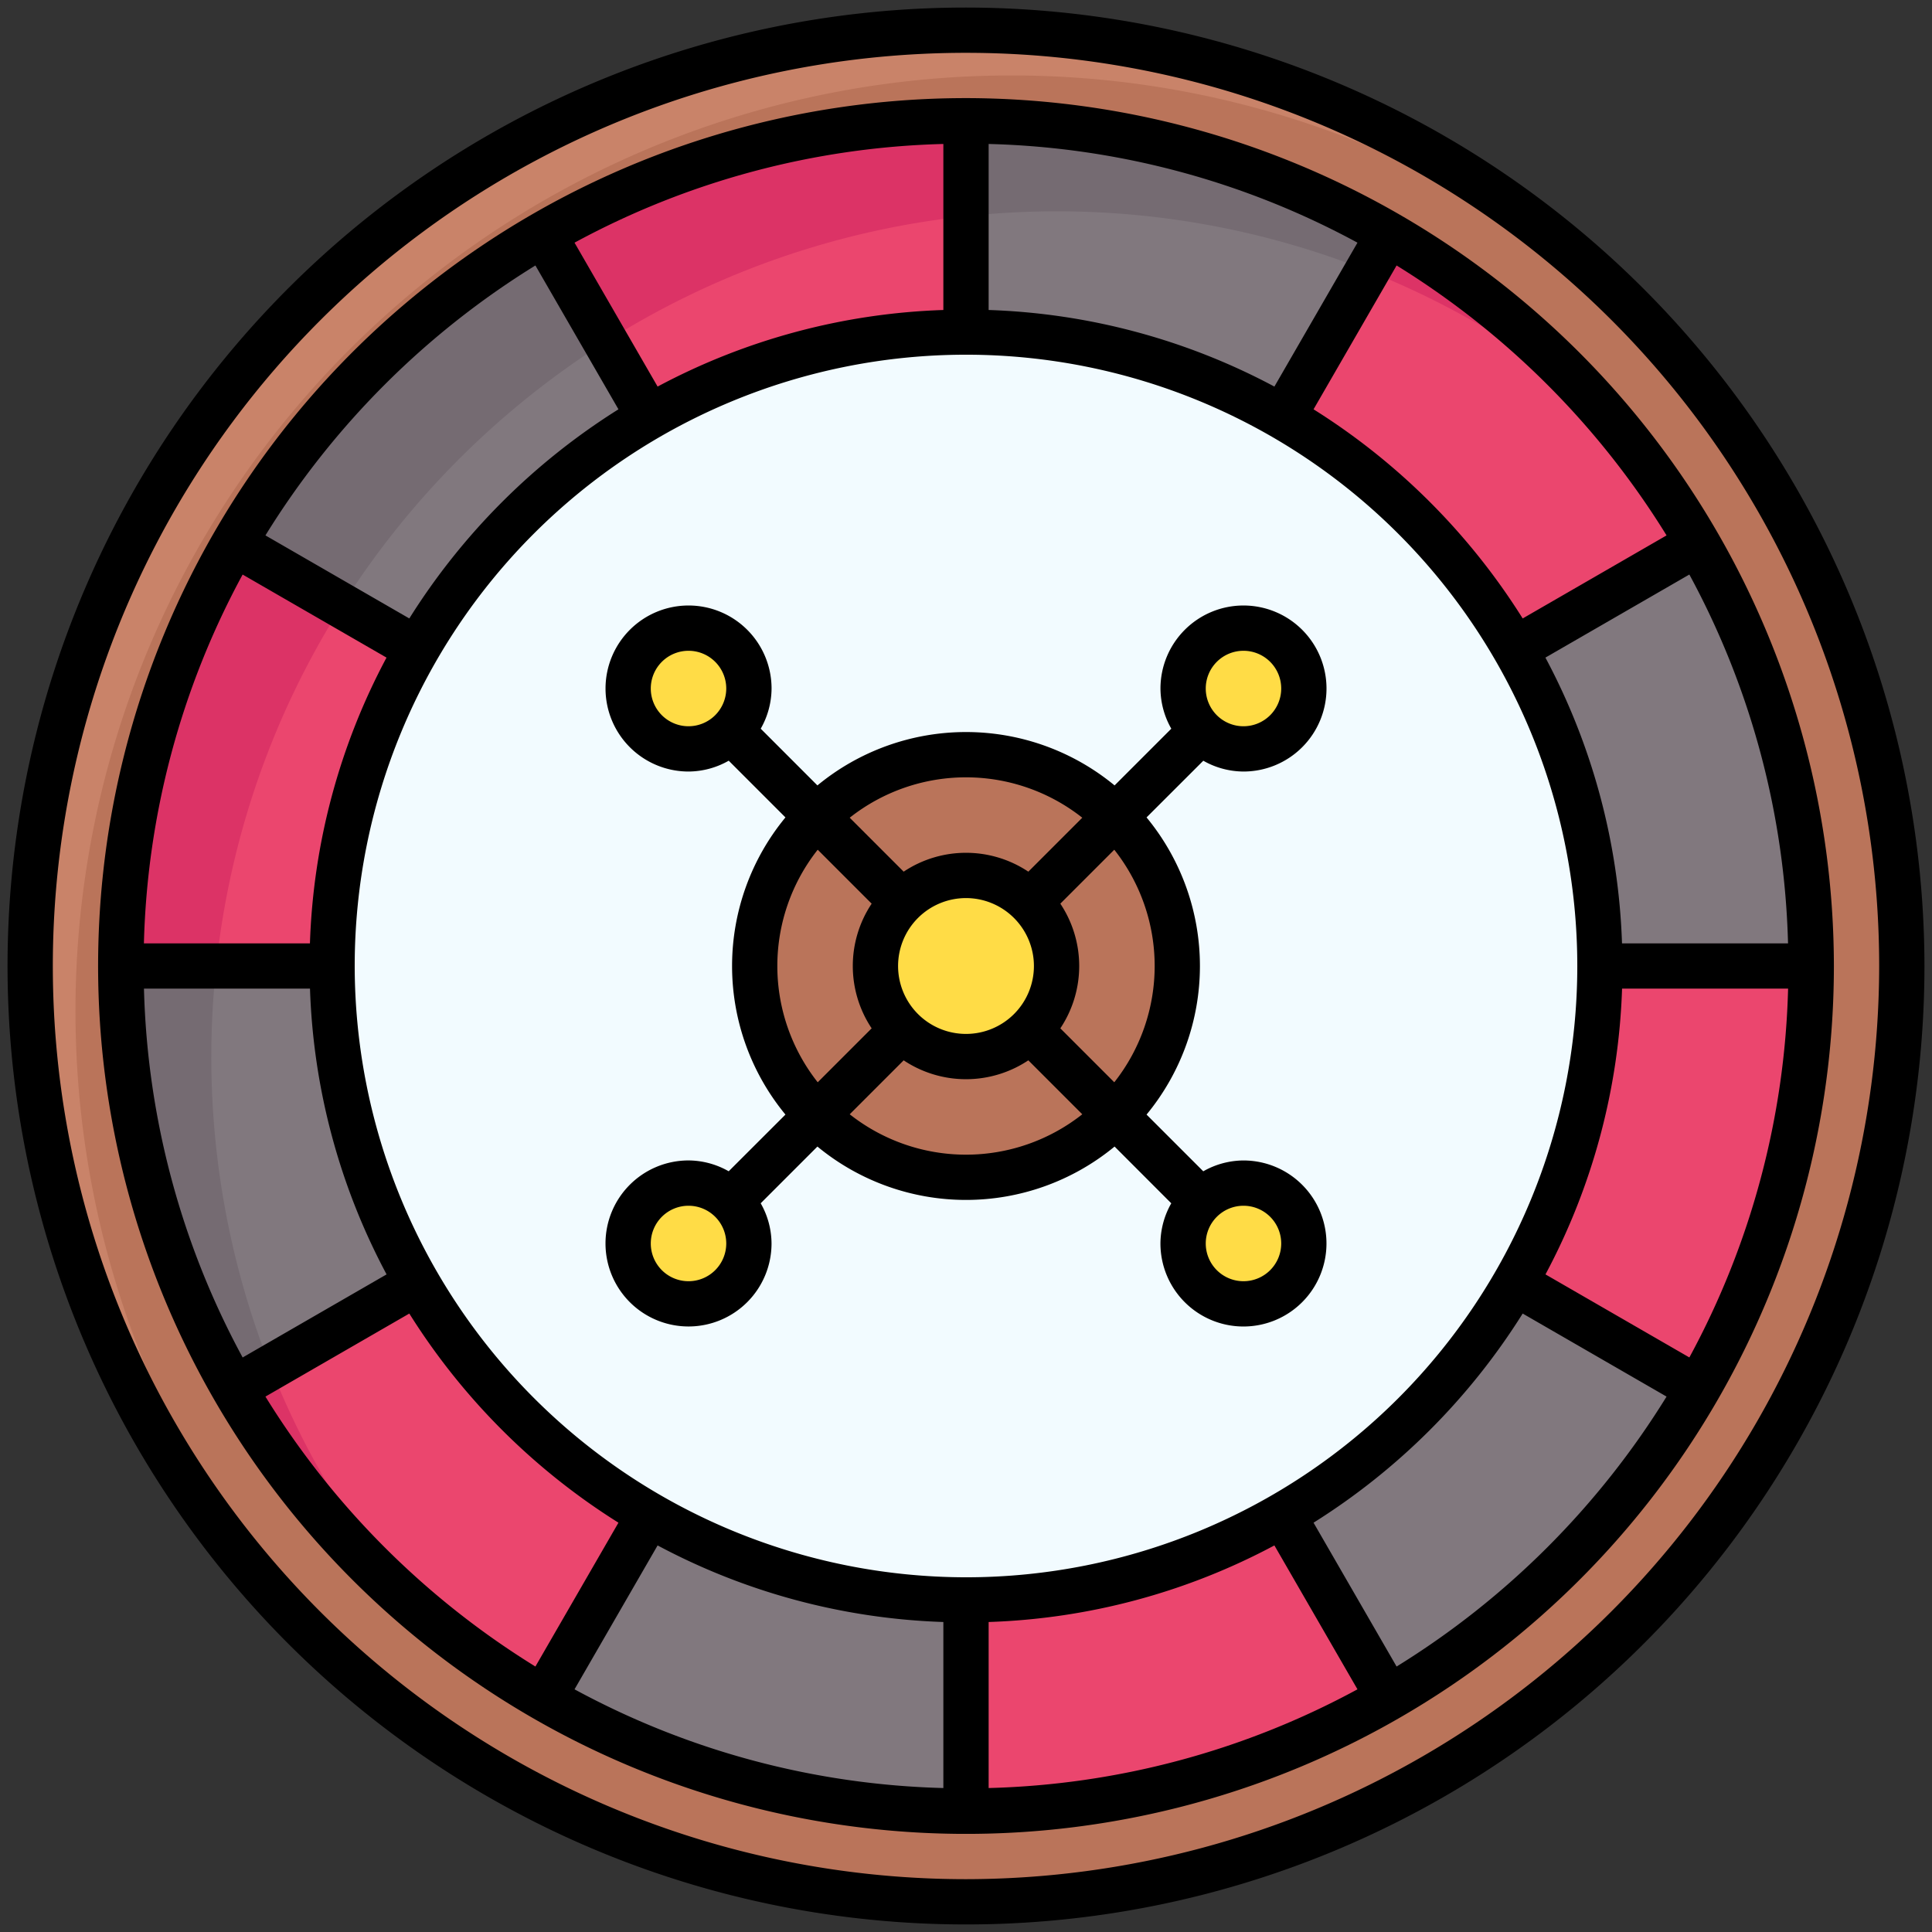
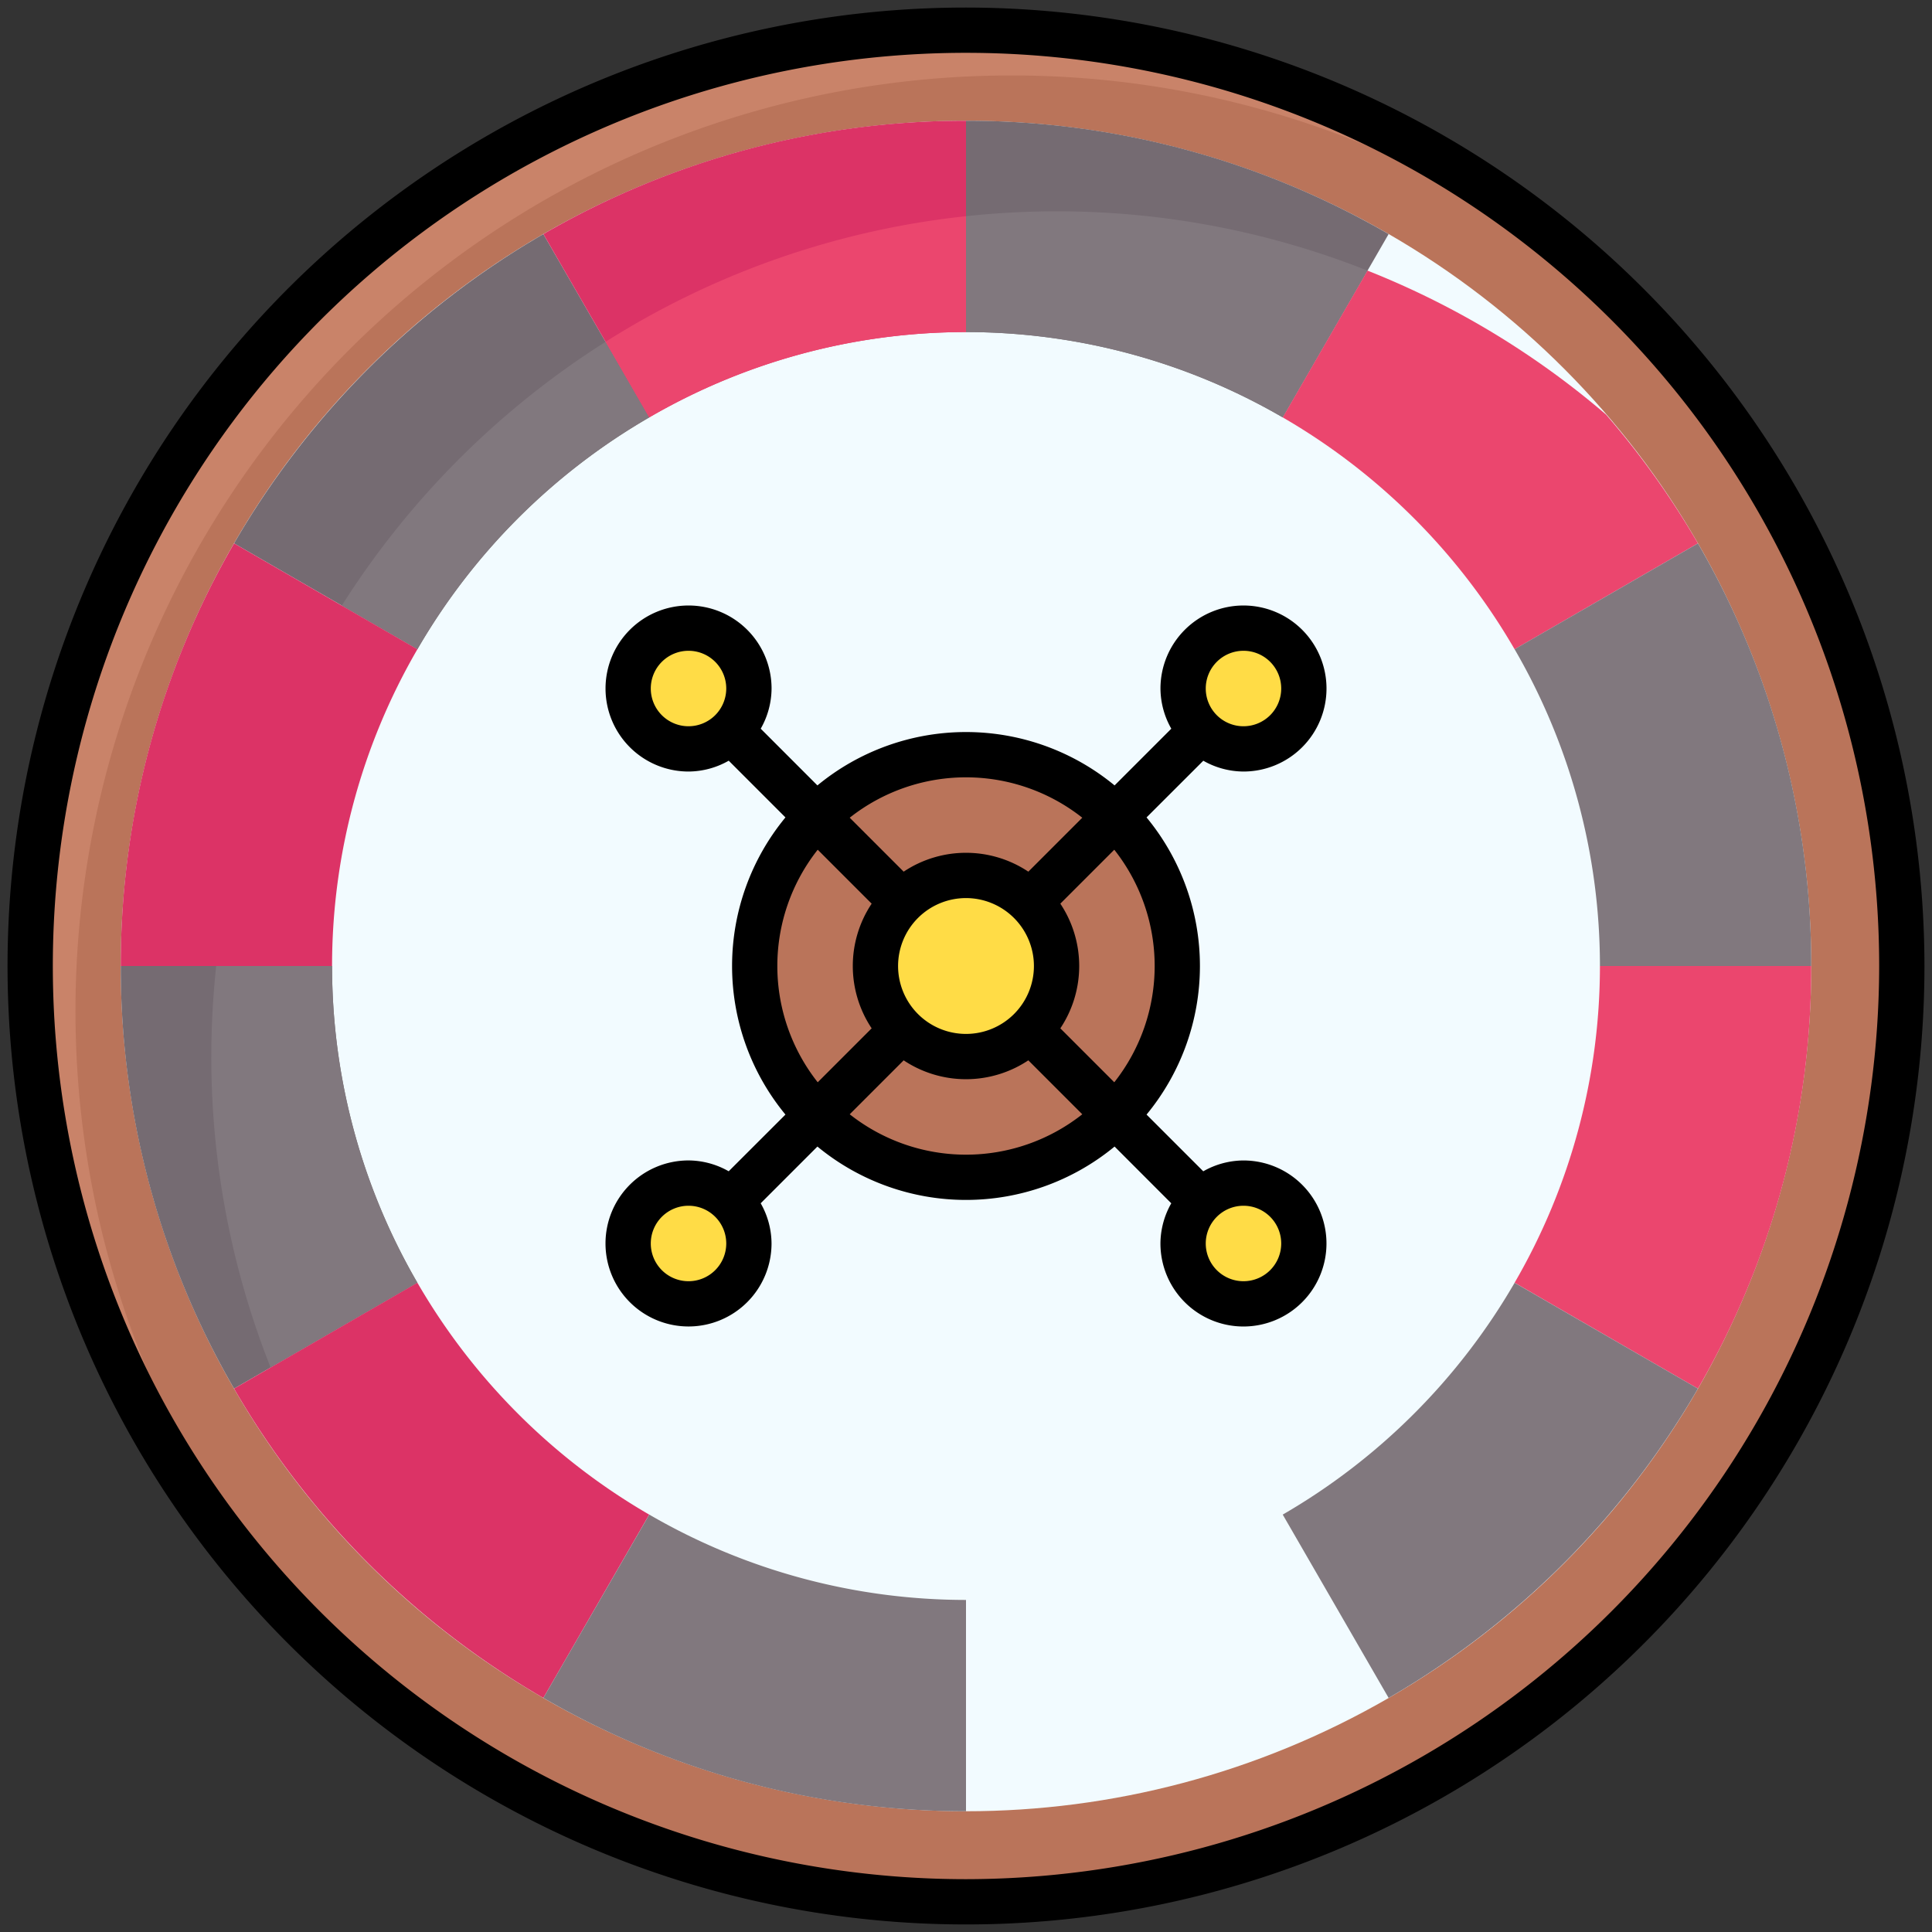
<svg xmlns="http://www.w3.org/2000/svg" id="Filled_Expand" height="512" viewBox="0 0 64 64" width="512" data-name="Filled Expand">
  <rect x="0" y="0" width="64" height="64" fill="#333333" stroke="none" />
  <circle cx="32" cy="32" fill="#c98369" r="31" />
  <path d="m33.5 2.5a30.992 30.992 0 0 0 -22.652 52.152 30.992 30.992 0 0 0 43.8-43.8 30.881 30.881 0 0 0 -21.148-8.352z" fill="#ba745a" />
  <circle cx="32" cy="32" fill="#f2fbff" r="28" />
  <circle cx="32" cy="32" fill="#ba745a" r="7" />
  <path d="m21.508 13.827-3.508-6.073a28.133 28.133 0 0 0 -10.246 10.246l6.073 3.506a21.08 21.08 0 0 1 7.681-7.679z" fill="#756b72" />
  <path d="m11.322 20.062 2.505 1.446a21.08 21.08 0 0 1 7.681-7.681l-1.446-2.505a28.15 28.15 0 0 0 -8.74 8.74z" fill="#81787e" />
  <path d="m42.492 13.827 3.508-6.073a27.862 27.862 0 0 0 -14-3.754v7a20.885 20.885 0 0 1 10.492 2.827z" fill="#756b72" />
  <path d="m45.3 8.964a27.908 27.908 0 0 0 -10.3-1.964 28.308 28.308 0 0 0 -3 .162v3.838a20.885 20.885 0 0 1 10.492 2.827z" fill="#81787e" />
  <path d="m32 11v-7a27.862 27.862 0 0 0 -14 3.754l3.506 6.073a20.885 20.885 0 0 1 10.494-2.827z" fill="#dc3366" />
  <path d="m20.062 11.322 1.446 2.505a20.885 20.885 0 0 1 10.492-2.827v-3.838a27.818 27.818 0 0 0 -11.938 4.16z" fill="#eb466e" />
-   <path d="m50.173 21.508 6.073-3.508a28.133 28.133 0 0 0 -10.246-10.246l-3.506 6.073a21.08 21.08 0 0 1 7.679 7.681z" fill="#dc3366" />
  <path d="m53.2 13.731a28 28 0 0 0 -7.9-4.767l-2.808 4.863a21.08 21.08 0 0 1 7.681 7.681l6.073-3.508a28.094 28.094 0 0 0 -3.046-4.269z" fill="#eb466e" />
  <path d="m53 32h7a27.862 27.862 0 0 0 -3.754-14l-6.073 3.506a20.885 20.885 0 0 1 2.827 10.494z" fill="#81787e" />
  <path d="m13.827 21.508-6.073-3.508a27.862 27.862 0 0 0 -3.754 14h7a20.885 20.885 0 0 1 2.827-10.492z" fill="#dc3366" />
-   <path d="m11 32a20.885 20.885 0 0 1 2.827-10.492l-2.505-1.446a27.818 27.818 0 0 0 -4.16 11.938z" fill="#eb466e" />
  <path d="m11 32h-7a27.862 27.862 0 0 0 3.754 14l6.073-3.506a20.885 20.885 0 0 1 -2.827-10.494z" fill="#756b72" />
  <path d="m8.964 45.3 4.863-2.808a20.885 20.885 0 0 1 -2.827-10.492h-3.838a28.308 28.308 0 0 0 -.162 3 27.908 27.908 0 0 0 1.964 10.3z" fill="#81787e" />
-   <path d="m32 53v7a27.862 27.862 0 0 0 14-3.754l-3.506-6.073a20.885 20.885 0 0 1 -10.494 2.827z" fill="#eb466e" />
  <path d="m53 32a20.885 20.885 0 0 1 -2.827 10.492l6.073 3.508a27.862 27.862 0 0 0 3.754-14z" fill="#eb466e" />
  <path d="m42.492 50.173 3.508 6.073a28.133 28.133 0 0 0 10.246-10.246l-6.073-3.506a21.08 21.08 0 0 1 -7.681 7.679z" fill="#81787e" />
  <path d="m13.827 42.492-6.073 3.508a28.133 28.133 0 0 0 10.246 10.246l3.506-6.073a21.08 21.08 0 0 1 -7.679-7.681z" fill="#dc3366" />
-   <path d="m13.827 42.492-4.863 2.808a28 28 0 0 0 4.767 7.9 28.094 28.094 0 0 0 4.269 3.046l3.506-6.073a21.08 21.08 0 0 1 -7.679-7.681z" fill="#eb466e" />
  <path d="m21.508 50.173-3.508 6.073a27.862 27.862 0 0 0 14 3.754v-7a20.885 20.885 0 0 1 -10.492-2.827z" fill="#81787e" />
  <g fill="#ffdc46">
    <circle cx="41.192" cy="41.192" r="2" />
    <circle cx="22.808" cy="22.808" r="2" />
    <circle cx="22.808" cy="41.192" r="2" />
    <circle cx="41.192" cy="22.808" r="2" />
    <circle cx="32" cy="32" r="3" />
  </g>
  <path d="m32 .25a31.75 31.75 0 1 0 31.75 31.75 31.786 31.786 0 0 0 -31.75-31.75zm0 62a30.25 30.25 0 1 1 30.25-30.25 30.284 30.284 0 0 1 -30.25 30.25z" />
-   <path d="m32 3.25a28.75 28.75 0 1 0 28.75 28.75 28.782 28.782 0 0 0 -28.75-28.75zm27.231 28h-5.5a21.591 21.591 0 0 0 -2.537-9.466l4.768-2.752a27.072 27.072 0 0 1 3.269 12.218zm-4.024-13.514-4.766 2.751a21.929 21.929 0 0 0 -6.928-6.928l2.751-4.765a27.451 27.451 0 0 1 8.943 8.942zm-22.457-12.967a27.06 27.06 0 0 1 12.218 3.27l-2.752 4.767a21.591 21.591 0 0 0 -9.466-2.537zm-1.5 0v5.5a21.591 21.591 0 0 0 -9.466 2.537l-2.752-4.767a27.06 27.06 0 0 1 12.218-3.27zm-13.514 4.025 2.751 4.765a21.929 21.929 0 0 0 -6.928 6.928l-4.766-2.751a27.451 27.451 0 0 1 8.943-8.942zm-9.7 10.238 4.768 2.752a21.591 21.591 0 0 0 -2.537 9.466h-5.5a27.072 27.072 0 0 1 3.271-12.218zm-3.267 13.718h5.5a21.591 21.591 0 0 0 2.537 9.466l-4.768 2.752a27.072 27.072 0 0 1 -3.269-12.218zm4.024 13.514 4.766-2.751a21.929 21.929 0 0 0 6.928 6.928l-2.751 4.765a27.451 27.451 0 0 1 -8.943-8.942zm22.457 12.967a27.06 27.06 0 0 1 -12.218-3.27l2.752-4.767a21.591 21.591 0 0 0 9.466 2.537zm-19.5-27.231a20.25 20.25 0 1 1 20.25 20.25 20.273 20.273 0 0 1 -20.25-20.25zm21 27.231v-5.5a21.591 21.591 0 0 0 9.466-2.537l2.752 4.767a27.06 27.06 0 0 1 -12.218 3.27zm13.514-4.025-2.751-4.765a21.929 21.929 0 0 0 6.928-6.928l4.766 2.751a27.451 27.451 0 0 1 -8.943 8.942zm9.7-10.238-4.768-2.752a21.591 21.591 0 0 0 2.537-9.466h5.5a27.072 27.072 0 0 1 -3.271 12.218z" />
  <path d="m41.192 25.558a2.75 2.75 0 1 0 -2.75-2.75 2.714 2.714 0 0 0 .359 1.331l-1.879 1.879a7.735 7.735 0 0 0 -9.844 0l-1.878-1.879a2.714 2.714 0 0 0 .359-1.331 2.75 2.75 0 1 0 -2.75 2.75 2.714 2.714 0 0 0 1.331-.359l1.879 1.879a7.735 7.735 0 0 0 0 9.844l-1.88 1.878a2.714 2.714 0 0 0 -1.331-.359 2.75 2.75 0 1 0 2.75 2.75 2.714 2.714 0 0 0 -.359-1.331l1.879-1.879a7.735 7.735 0 0 0 9.844 0l1.878 1.88a2.714 2.714 0 0 0 -.359 1.331 2.75 2.75 0 1 0 2.75-2.75 2.714 2.714 0 0 0 -1.331.359l-1.879-1.879a7.735 7.735 0 0 0 0-9.844l1.88-1.878a2.714 2.714 0 0 0 1.331.358zm0-4a1.25 1.25 0 1 1 -1.25 1.25 1.25 1.25 0 0 1 1.25-1.25zm-18.384 2.5a1.25 1.25 0 1 1 1.25-1.25 1.251 1.251 0 0 1 -1.25 1.25zm0 18.384a1.25 1.25 0 1 1 1.25-1.25 1.25 1.25 0 0 1 -1.25 1.25zm18.384-2.5a1.25 1.25 0 1 1 -1.25 1.25 1.251 1.251 0 0 1 1.25-1.25zm-9.192-14.192a6.216 6.216 0 0 1 3.852 1.338l-1.787 1.787a3.724 3.724 0 0 0 -4.13 0l-1.787-1.787a6.216 6.216 0 0 1 3.852-1.338zm2.25 6.25a2.25 2.25 0 1 1 -2.25-2.25 2.253 2.253 0 0 1 2.25 2.25zm-8.5 0a6.216 6.216 0 0 1 1.338-3.852l1.787 1.787a3.724 3.724 0 0 0 0 4.13l-1.787 1.787a6.216 6.216 0 0 1 -1.338-3.852zm6.25 6.25a6.216 6.216 0 0 1 -3.852-1.338l1.787-1.787a3.724 3.724 0 0 0 4.13 0l1.787 1.787a6.216 6.216 0 0 1 -3.852 1.338zm6.25-6.25a6.216 6.216 0 0 1 -1.338 3.852l-1.787-1.787a3.724 3.724 0 0 0 0-4.13l1.787-1.787a6.216 6.216 0 0 1 1.338 3.852z" />
</svg>